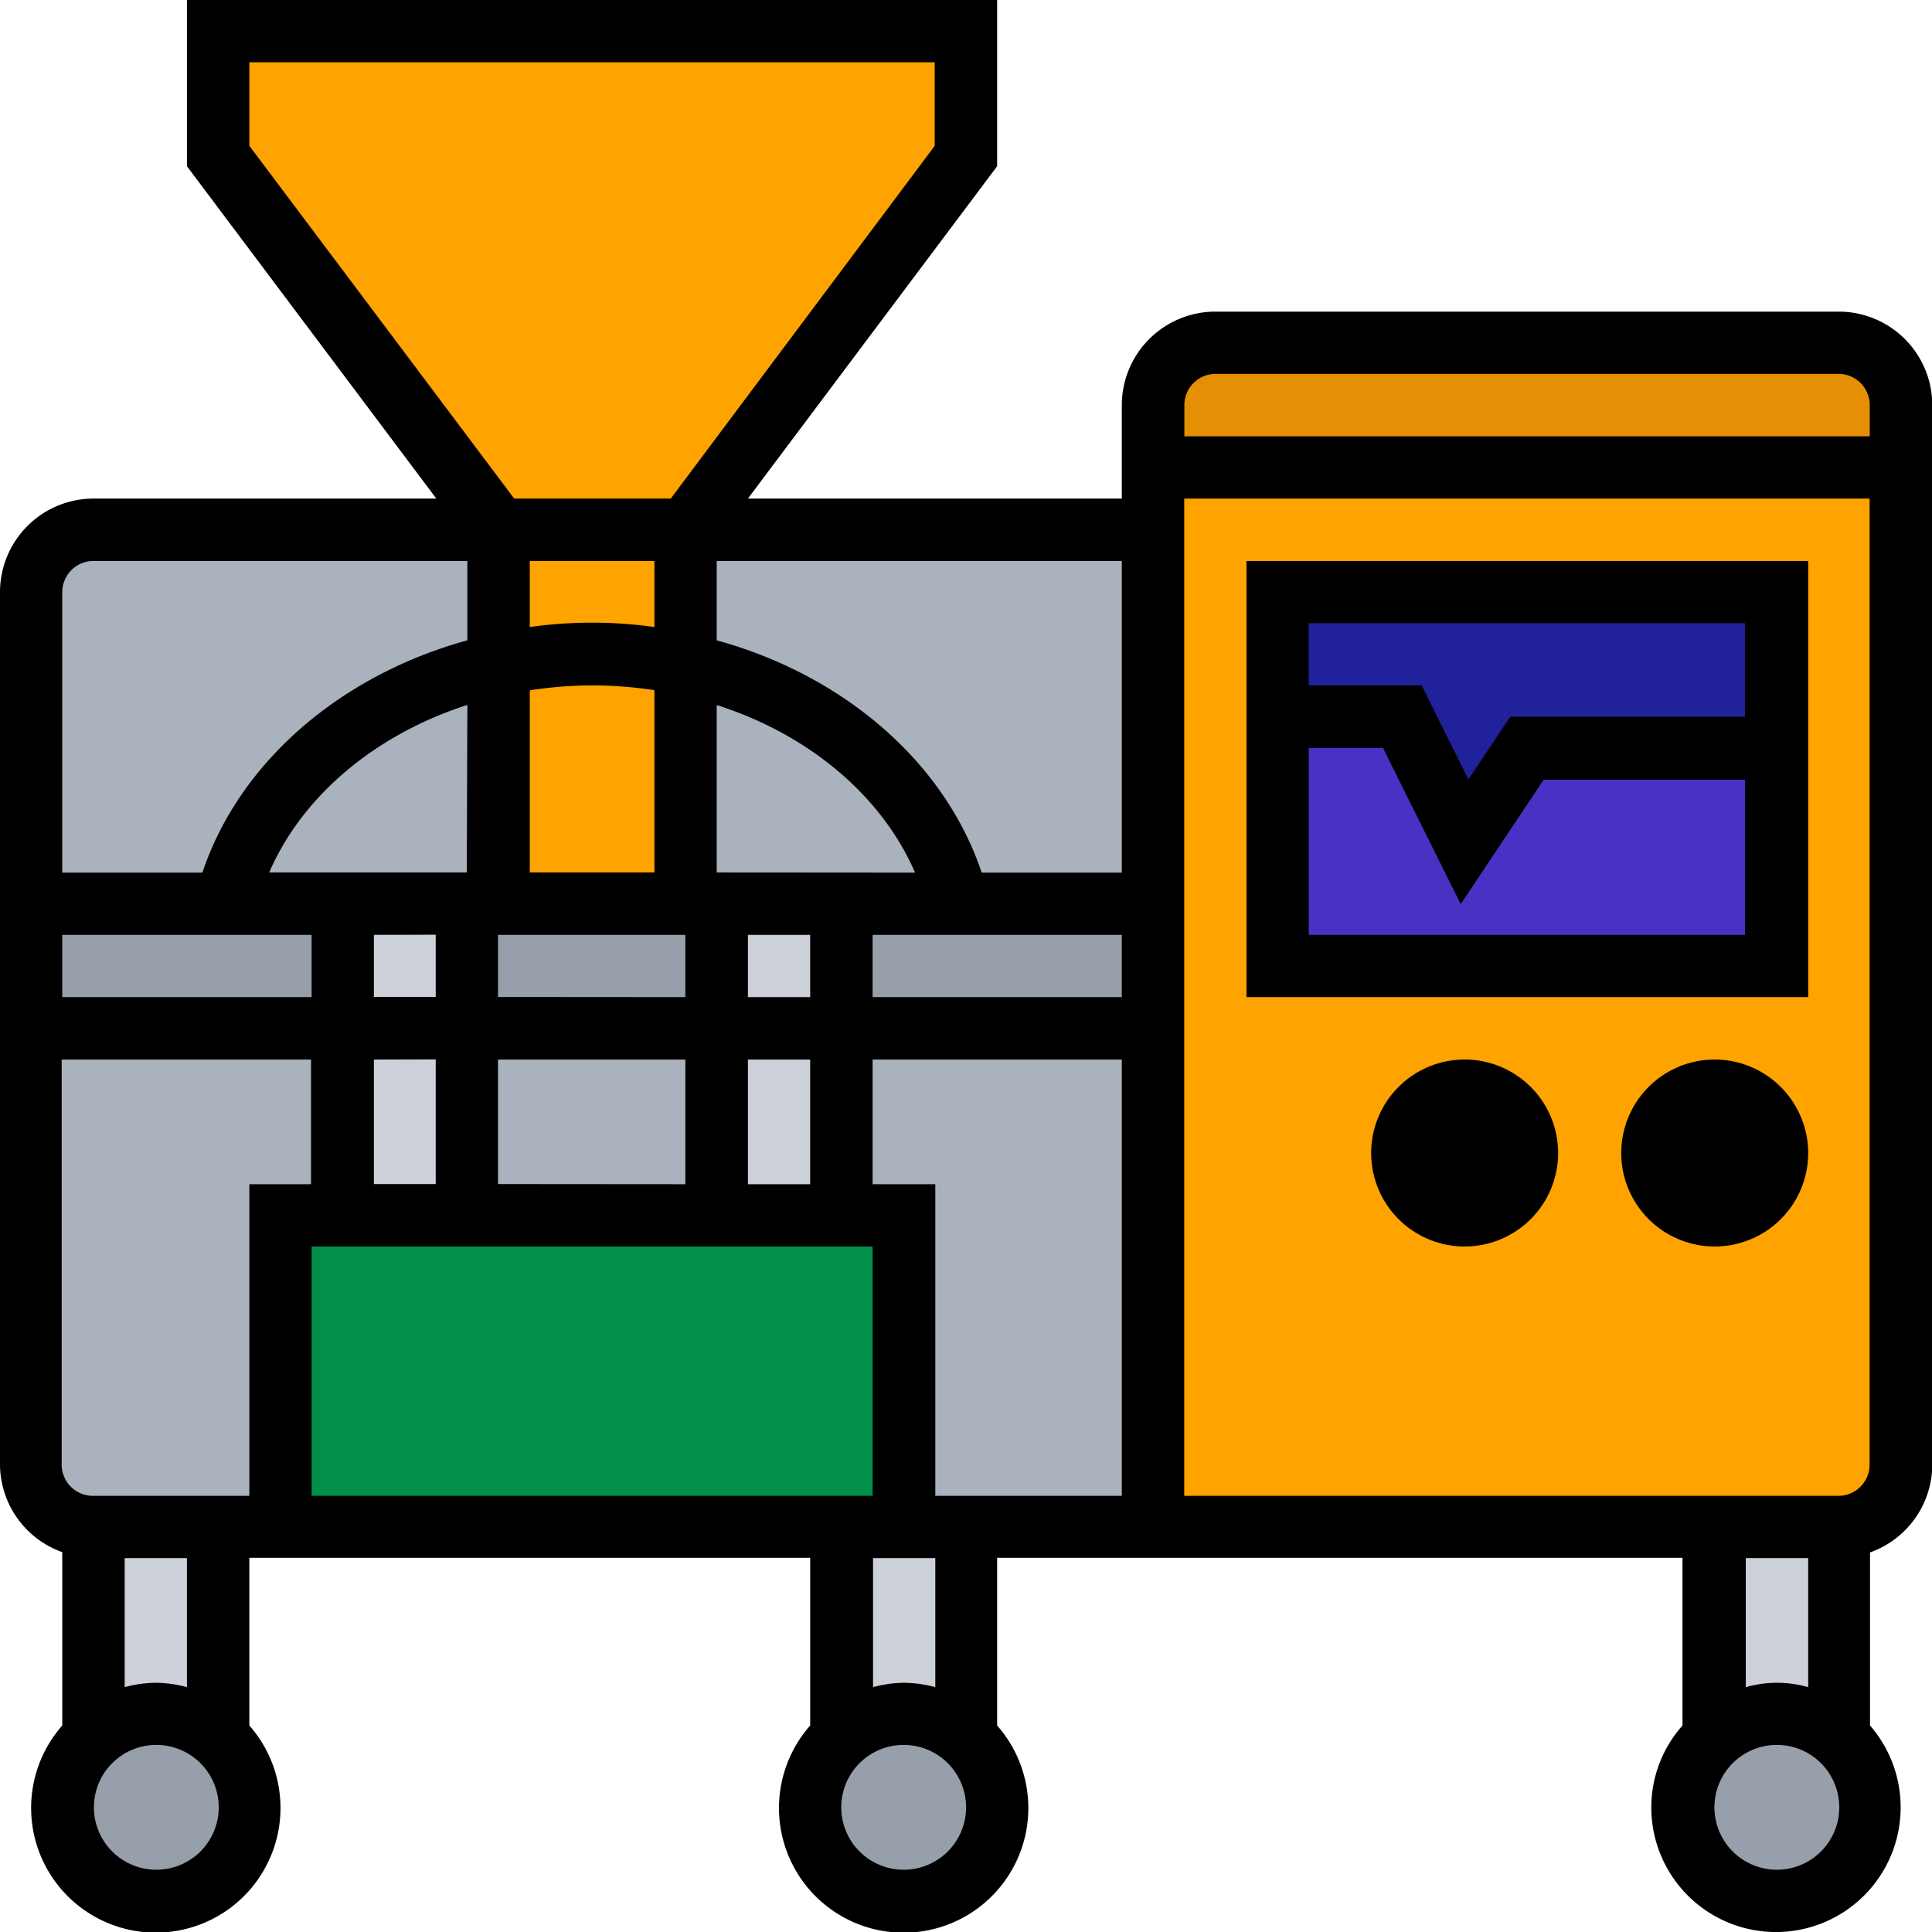
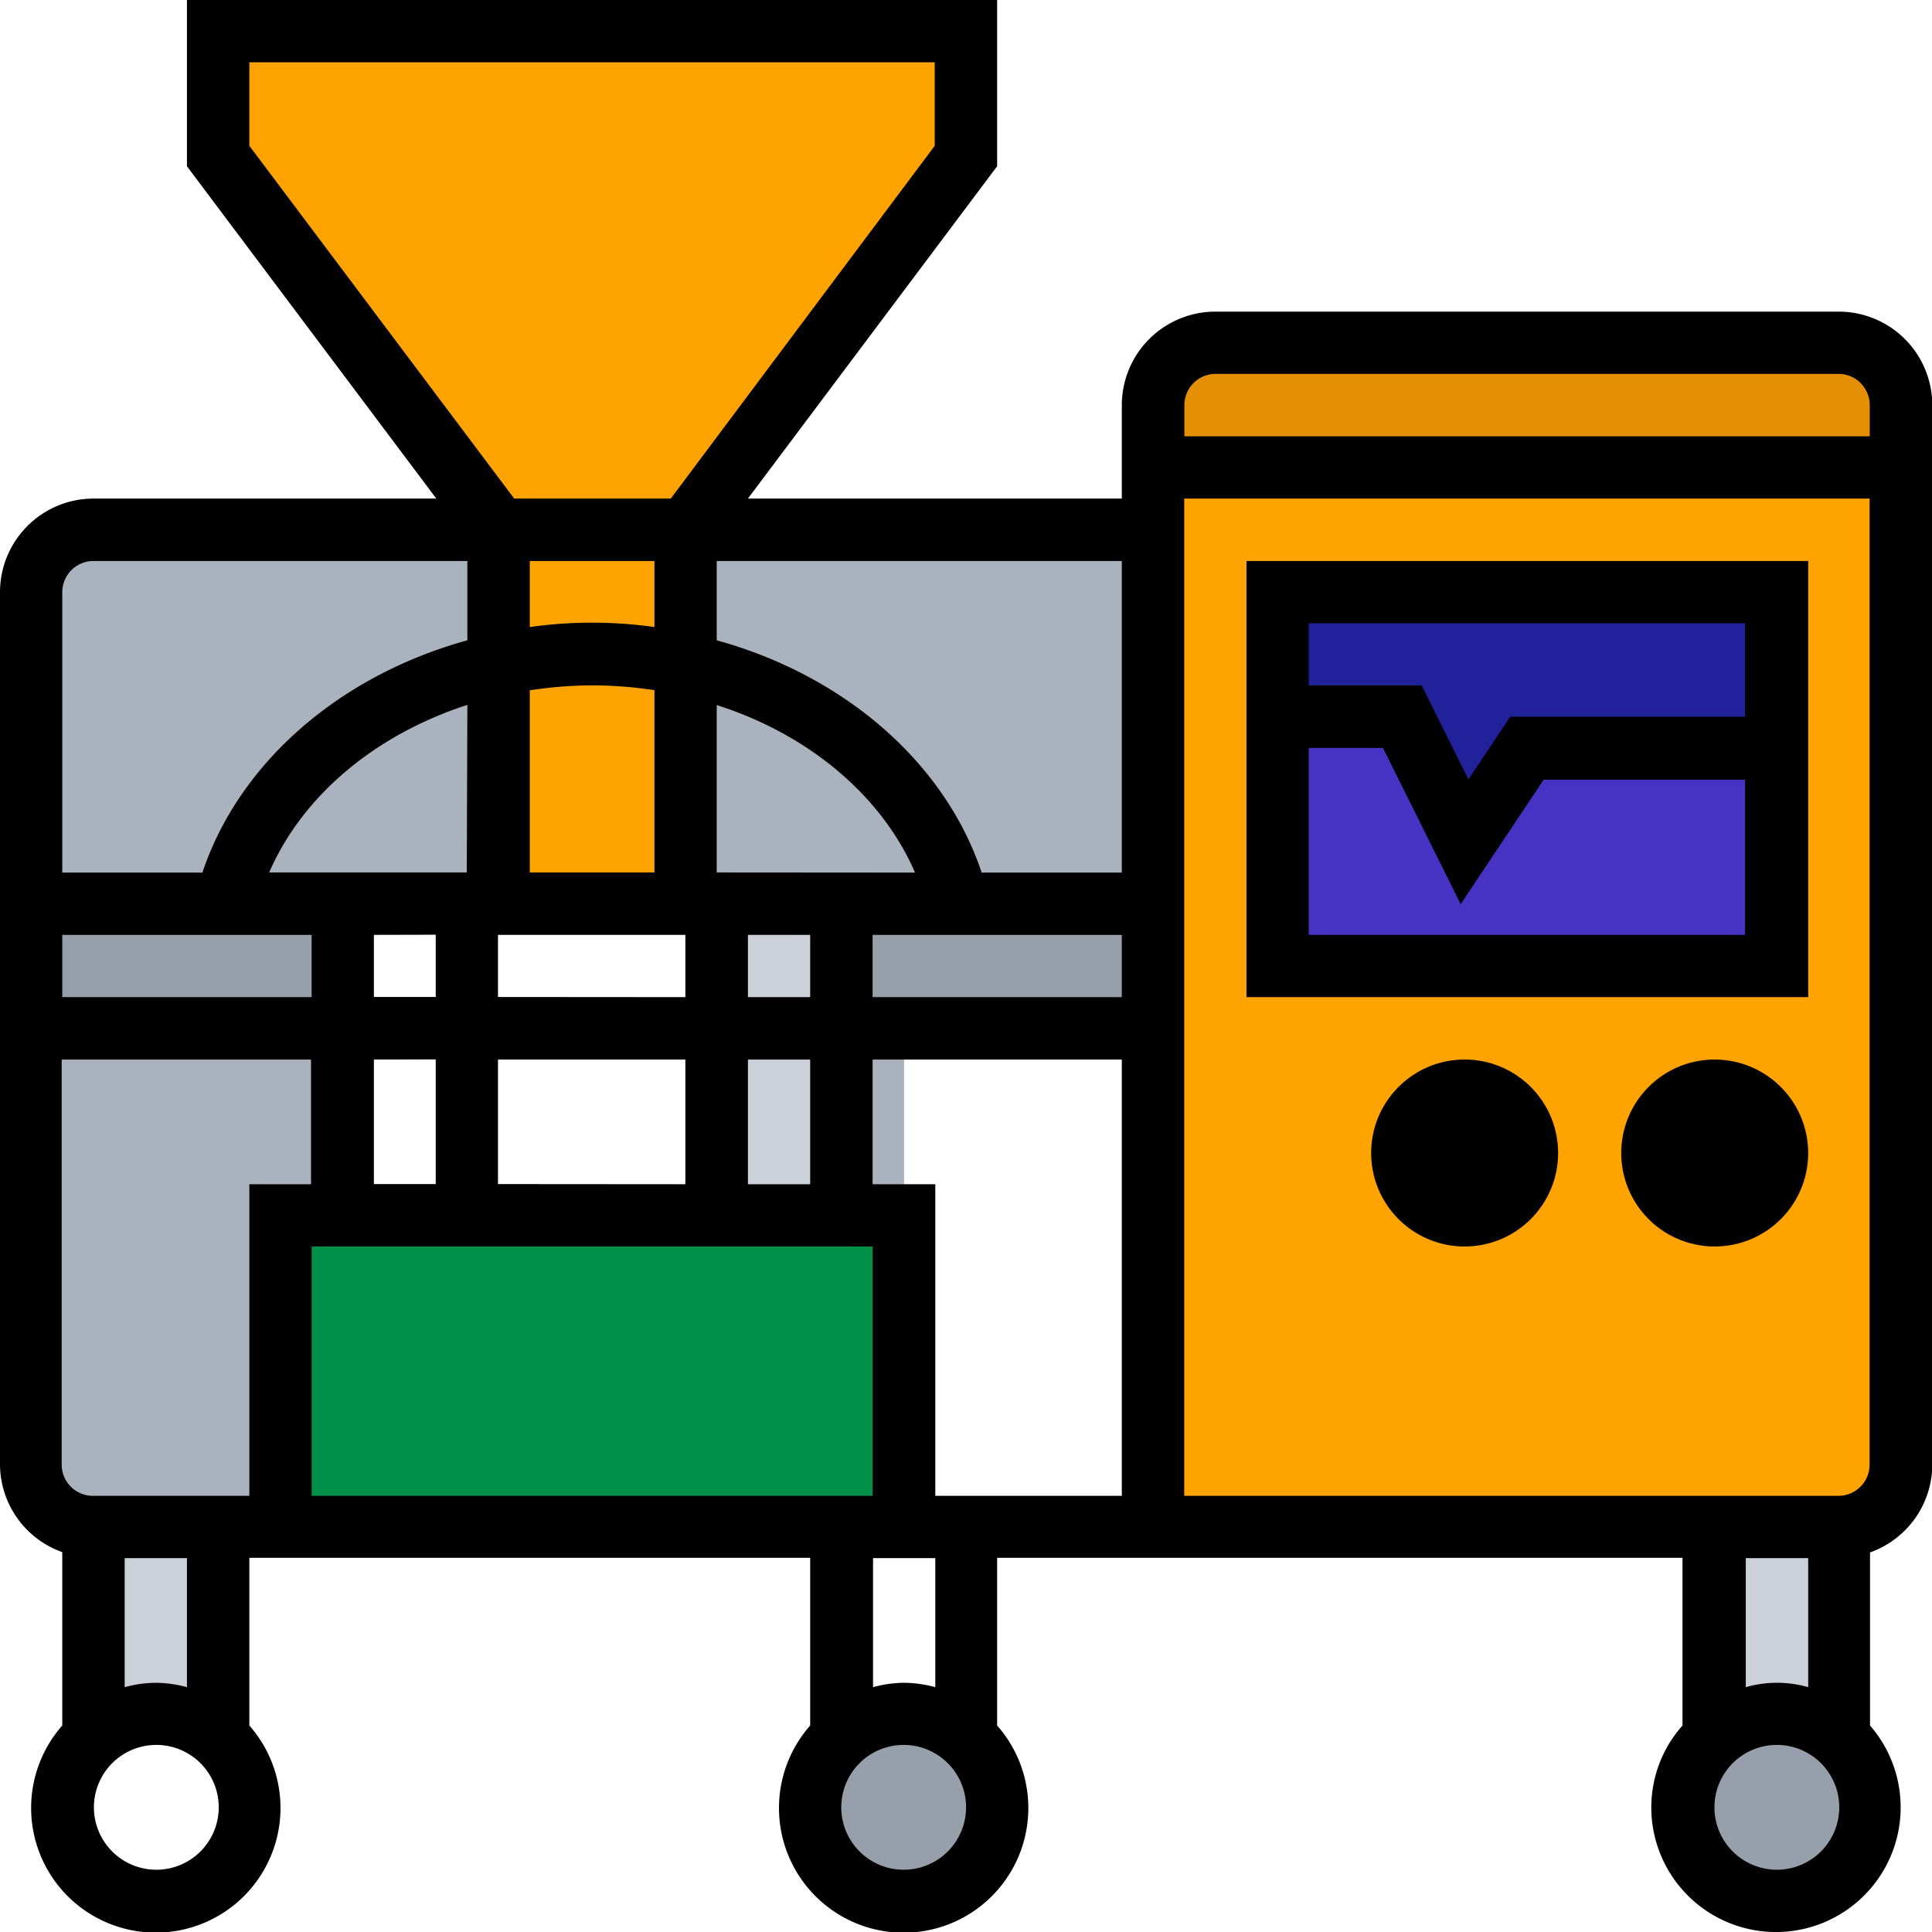
<svg xmlns="http://www.w3.org/2000/svg" viewBox="0 0 132.49 132.49">
  <defs>
    <style>.cls-1{fill:#969faa;}.cls-2{fill:#aab2bd;}.cls-3{fill:#009047;}.cls-4{fill:#ccd1d9;}.cls-5{fill:#e58f05;}.cls-6{fill:#ffa300;}.cls-7{fill:#4832c3;}.cls-8{fill:#21219b;}</style>
  </defs>
  <g id="Layer_2" data-name="Layer 2">
    <g id="Layer_1-2" data-name="Layer 1">
      <path class="cls-1" d="M79.07,62v8.55H57.7V62H79.07Z" />
-       <path class="cls-1" d="M49.15,62v8.55H32.05V62h17.1Z" />
      <path class="cls-1" d="M23.51,62v8.55H2.14V62H23.51Z" />
      <path class="cls-2" d="M6.41,36.33A4.28,4.28,0,0,0,2.14,40.6V62H34.19V36.33Z" />
      <path class="cls-2" d="M47,36.33V62H79.07V36.33Z" />
-       <path class="cls-2" d="M79.07,70.52v34.19H62V83.34H57.7V70.52Z" />
-       <path class="cls-2" d="M32.05,70.52h17.1V83.34H32.05Z" />
+       <path class="cls-2" d="M79.07,70.52H62V83.34H57.7V70.52Z" />
      <path class="cls-2" d="M23.51,70.52V83.34H19.23v21.37H6.41a4.28,4.28,0,0,1-4.27-4.27V70.52Z" />
      <path class="cls-3" d="M62,83.34v21.37H19.23V83.34H62Z" />
      <path class="cls-4" d="M49.15,62H57.7V83.34H49.15Z" />
-       <path class="cls-4" d="M23.51,62h8.54V83.34H23.51Z" />
      <path class="cls-5" d="M130.36,27.78v4.27H79.07V27.78a4.28,4.28,0,0,1,4.27-4.27h42.74A4.29,4.29,0,0,1,130.36,27.78Z" />
      <path class="cls-6" d="M130.36,32.05v68.39a4.29,4.29,0,0,1-4.28,4.27h-47V32.05Z" />
      <path class="cls-6" d="M15,2.14v8.54L34.19,36.33V62H47V36.33L66.25,10.68V2.14Z" />
      <path class="cls-7" d="M121.81,51.29v15H87.62V49.15h8.54l4.28,8.55,4.27-6.41Z" />
      <path class="cls-8" d="M121.81,40.6V51.29h-17.1l-4.27,6.41-4.28-8.55H87.62V40.6Z" />
      <circle cx="117.53" cy="79.07" r="4.27" />
      <circle cx="100.44" cy="79.07" r="4.27" />
      <path class="cls-1" d="M126.08,119.2a6.19,6.19,0,0,1,2.14,4.75,6.41,6.41,0,0,1-12.82,0,6.21,6.21,0,0,1,2.13-4.75v0a6.36,6.36,0,0,1,8.55,0Z" />
      <path class="cls-1" d="M66.25,119.2A6.21,6.21,0,0,1,68.38,124a6.41,6.41,0,1,1-12.82,0,6.19,6.19,0,0,1,2.14-4.75v0a6.36,6.36,0,0,1,8.55,0Z" />
-       <path class="cls-1" d="M15,119.2A6.22,6.22,0,0,1,17.1,124a6.42,6.42,0,0,1-12.83,0,6.22,6.22,0,0,1,2.14-4.75v0a6.36,6.36,0,0,1,8.55,0Z" />
      <path class="cls-4" d="M126.08,104.71v14.47a6.36,6.36,0,0,0-8.55,0V104.71Z" />
-       <path class="cls-4" d="M66.25,104.71v14.47a6.36,6.36,0,0,0-8.55,0V104.71h8.55Z" />
      <path class="cls-4" d="M15,104.71v14.47a6.36,6.36,0,0,0-8.55,0V104.71Z" />
      <path d="M126.08,21.37H83.34a6.42,6.42,0,0,0-6.41,6.41v6.41H51.29L68.38,11.4V0H12.82V11.4l17.1,22.79H6.41A6.42,6.42,0,0,0,0,40.6v59.84a6.41,6.41,0,0,0,4.27,6v11.89a8.55,8.55,0,1,0,12.83,0v-11.5H55.56v11.5a8.55,8.55,0,1,0,12.82,0v-11.5h47v11.5a8.45,8.45,0,0,0-2.14,5.6,8.55,8.55,0,1,0,15-5.6V106.46a6.41,6.41,0,0,0,4.27-6V27.78A6.42,6.42,0,0,0,126.08,21.37ZM83.34,25.64h42.74a2.14,2.14,0,0,1,2.14,2.14v2.14h-47V27.78A2.14,2.14,0,0,1,83.34,25.64Zm-6.41,34.2H67.32c-2.55-7.62-9.5-13.54-18.17-15.93V38.47H76.93ZM21.37,102.58V85.48H59.84v17.1Zm-15,0a2.14,2.14,0,0,1-2.14-2.14V72.66h17.1v8.55H17.1v21.37ZM44.88,38.47V43a30.61,30.61,0,0,0-8.55,0V38.47ZM40.6,47a28.64,28.64,0,0,1,4.28.33v12.5H36.33V47.34A28.61,28.61,0,0,1,40.6,47Zm8.55,12.83V48.35c6.27,2,11.3,6.18,13.6,11.49Zm-15,21.37V72.66H47v8.55Zm-4.27-17.1v4.27H25.64V64.11Zm0,8.55v8.55H25.64V72.66Zm4.27-4.28V64.11H47v4.27Zm-2.14-8.54H18.46c2.3-5.31,7.33-9.47,13.59-11.49ZM21.37,64.11v4.27H4.27V64.11Zm29.92,17.1V72.66h4.27v8.55Zm0-12.83V64.11h4.27v4.27Zm8.55-4.27H76.93v4.27H59.84ZM17.1,10V4.27h47V10L46,34.19H35.26ZM6.41,38.47H32.05v5.44c-8.67,2.39-15.62,8.31-18.17,15.93H4.27V40.6A2.14,2.14,0,0,1,6.41,38.47Zm4.27,89.75A4.28,4.28,0,1,1,15,124,4.28,4.28,0,0,1,10.68,128.22Zm2.14-12.52a8.38,8.38,0,0,0-2.14-.3,8.36,8.36,0,0,0-2.13.3v-8.85h4.27ZM62,128.22A4.28,4.28,0,1,1,66.25,124,4.28,4.28,0,0,1,62,128.22Zm2.14-12.52a8.44,8.44,0,0,0-2.14-.3,8.3,8.3,0,0,0-2.13.3v-8.85h4.27Zm0-13.12V81.21H59.84V72.66H76.93v29.92ZM124,106.85v8.85a7.78,7.78,0,0,0-4.28,0v-8.85Zm-2.14,21.37a4.28,4.28,0,1,1,4.27-4.27A4.28,4.28,0,0,1,121.81,128.22Zm4.27-25.64H81.21V34.19h47v66.25A2.14,2.14,0,0,1,126.08,102.58Z" />
      <path d="M85.48,68.38H124V38.47H85.48Zm4.27-4.27V51.29h5.09L100.17,62l5.69-8.53h13.81V64.11Zm29.92-21.37v6.41h-16.1l-2.87,4.3L97.49,47H89.75V42.74Z" />
      <path d="M100.44,72.66a6.41,6.41,0,1,0,6.41,6.41A6.41,6.41,0,0,0,100.44,72.66Zm0,8.55a2.14,2.14,0,1,1,2.14-2.14A2.14,2.14,0,0,1,100.44,81.21Z" />
      <path d="M117.53,72.66A6.41,6.41,0,1,0,124,79.07,6.42,6.42,0,0,0,117.53,72.66Zm0,8.55a2.14,2.14,0,1,1,2.14-2.14A2.14,2.14,0,0,1,117.53,81.21Z" />
    </g>
  </g>
</svg>